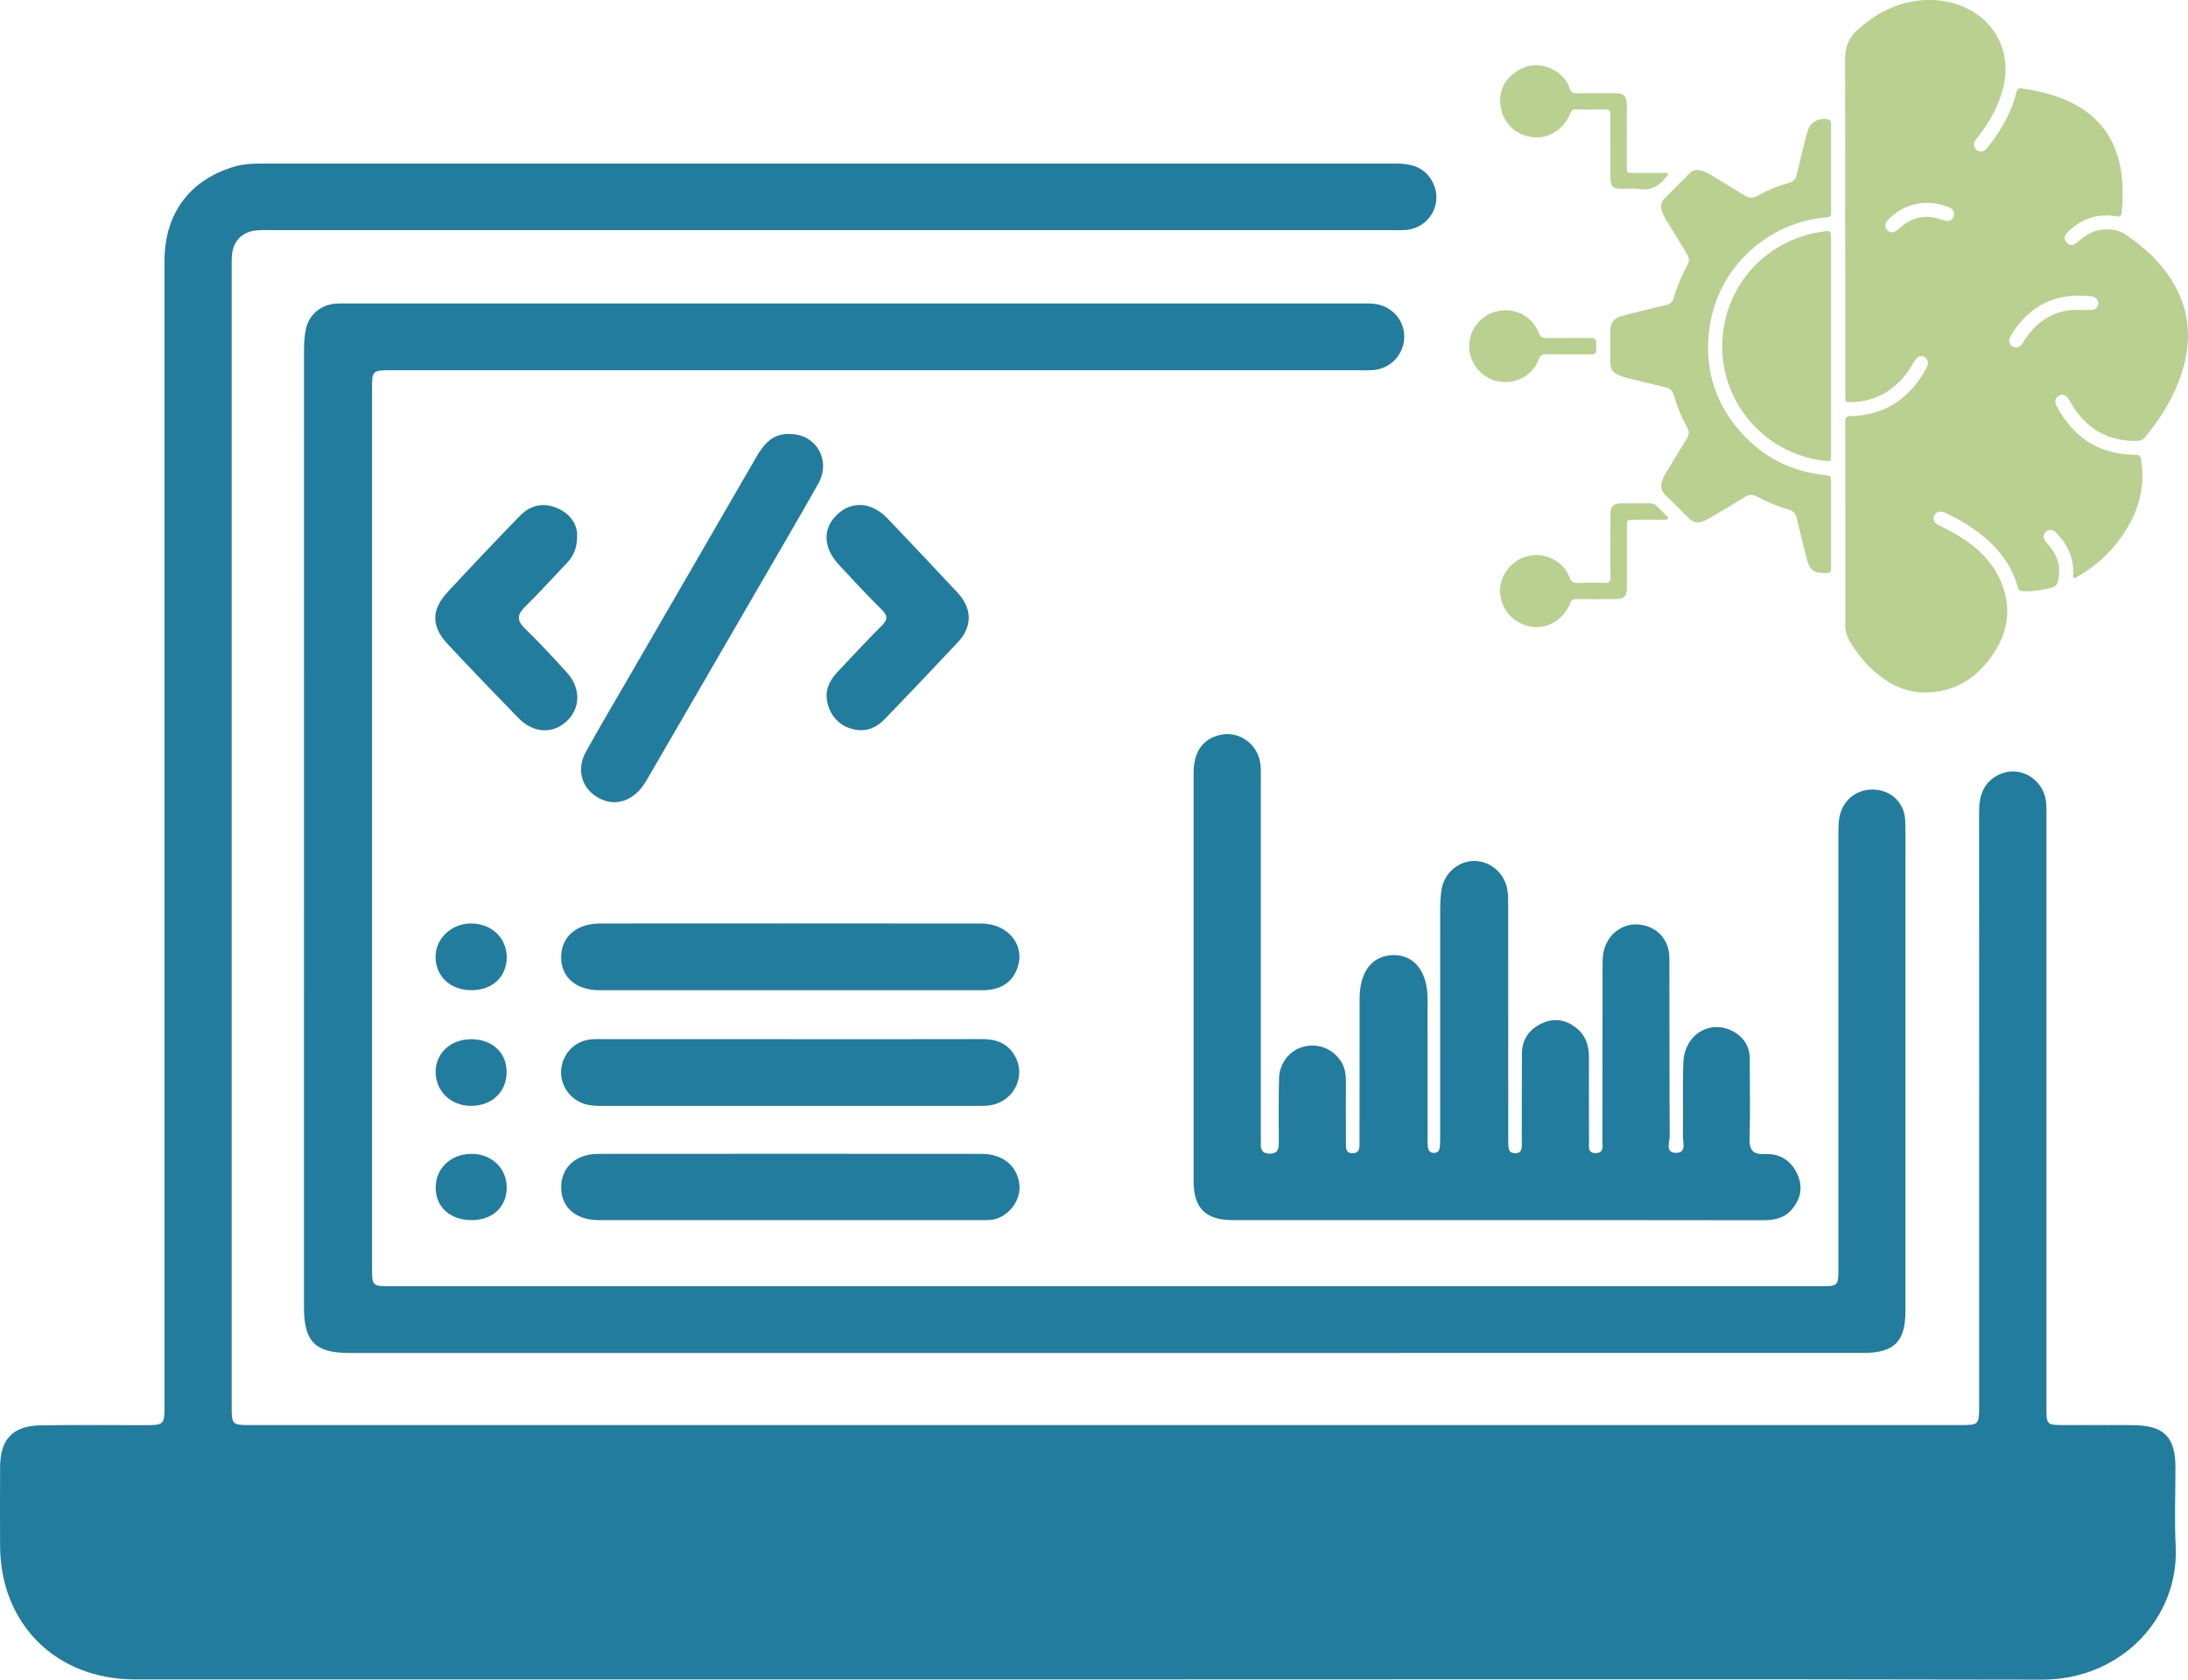
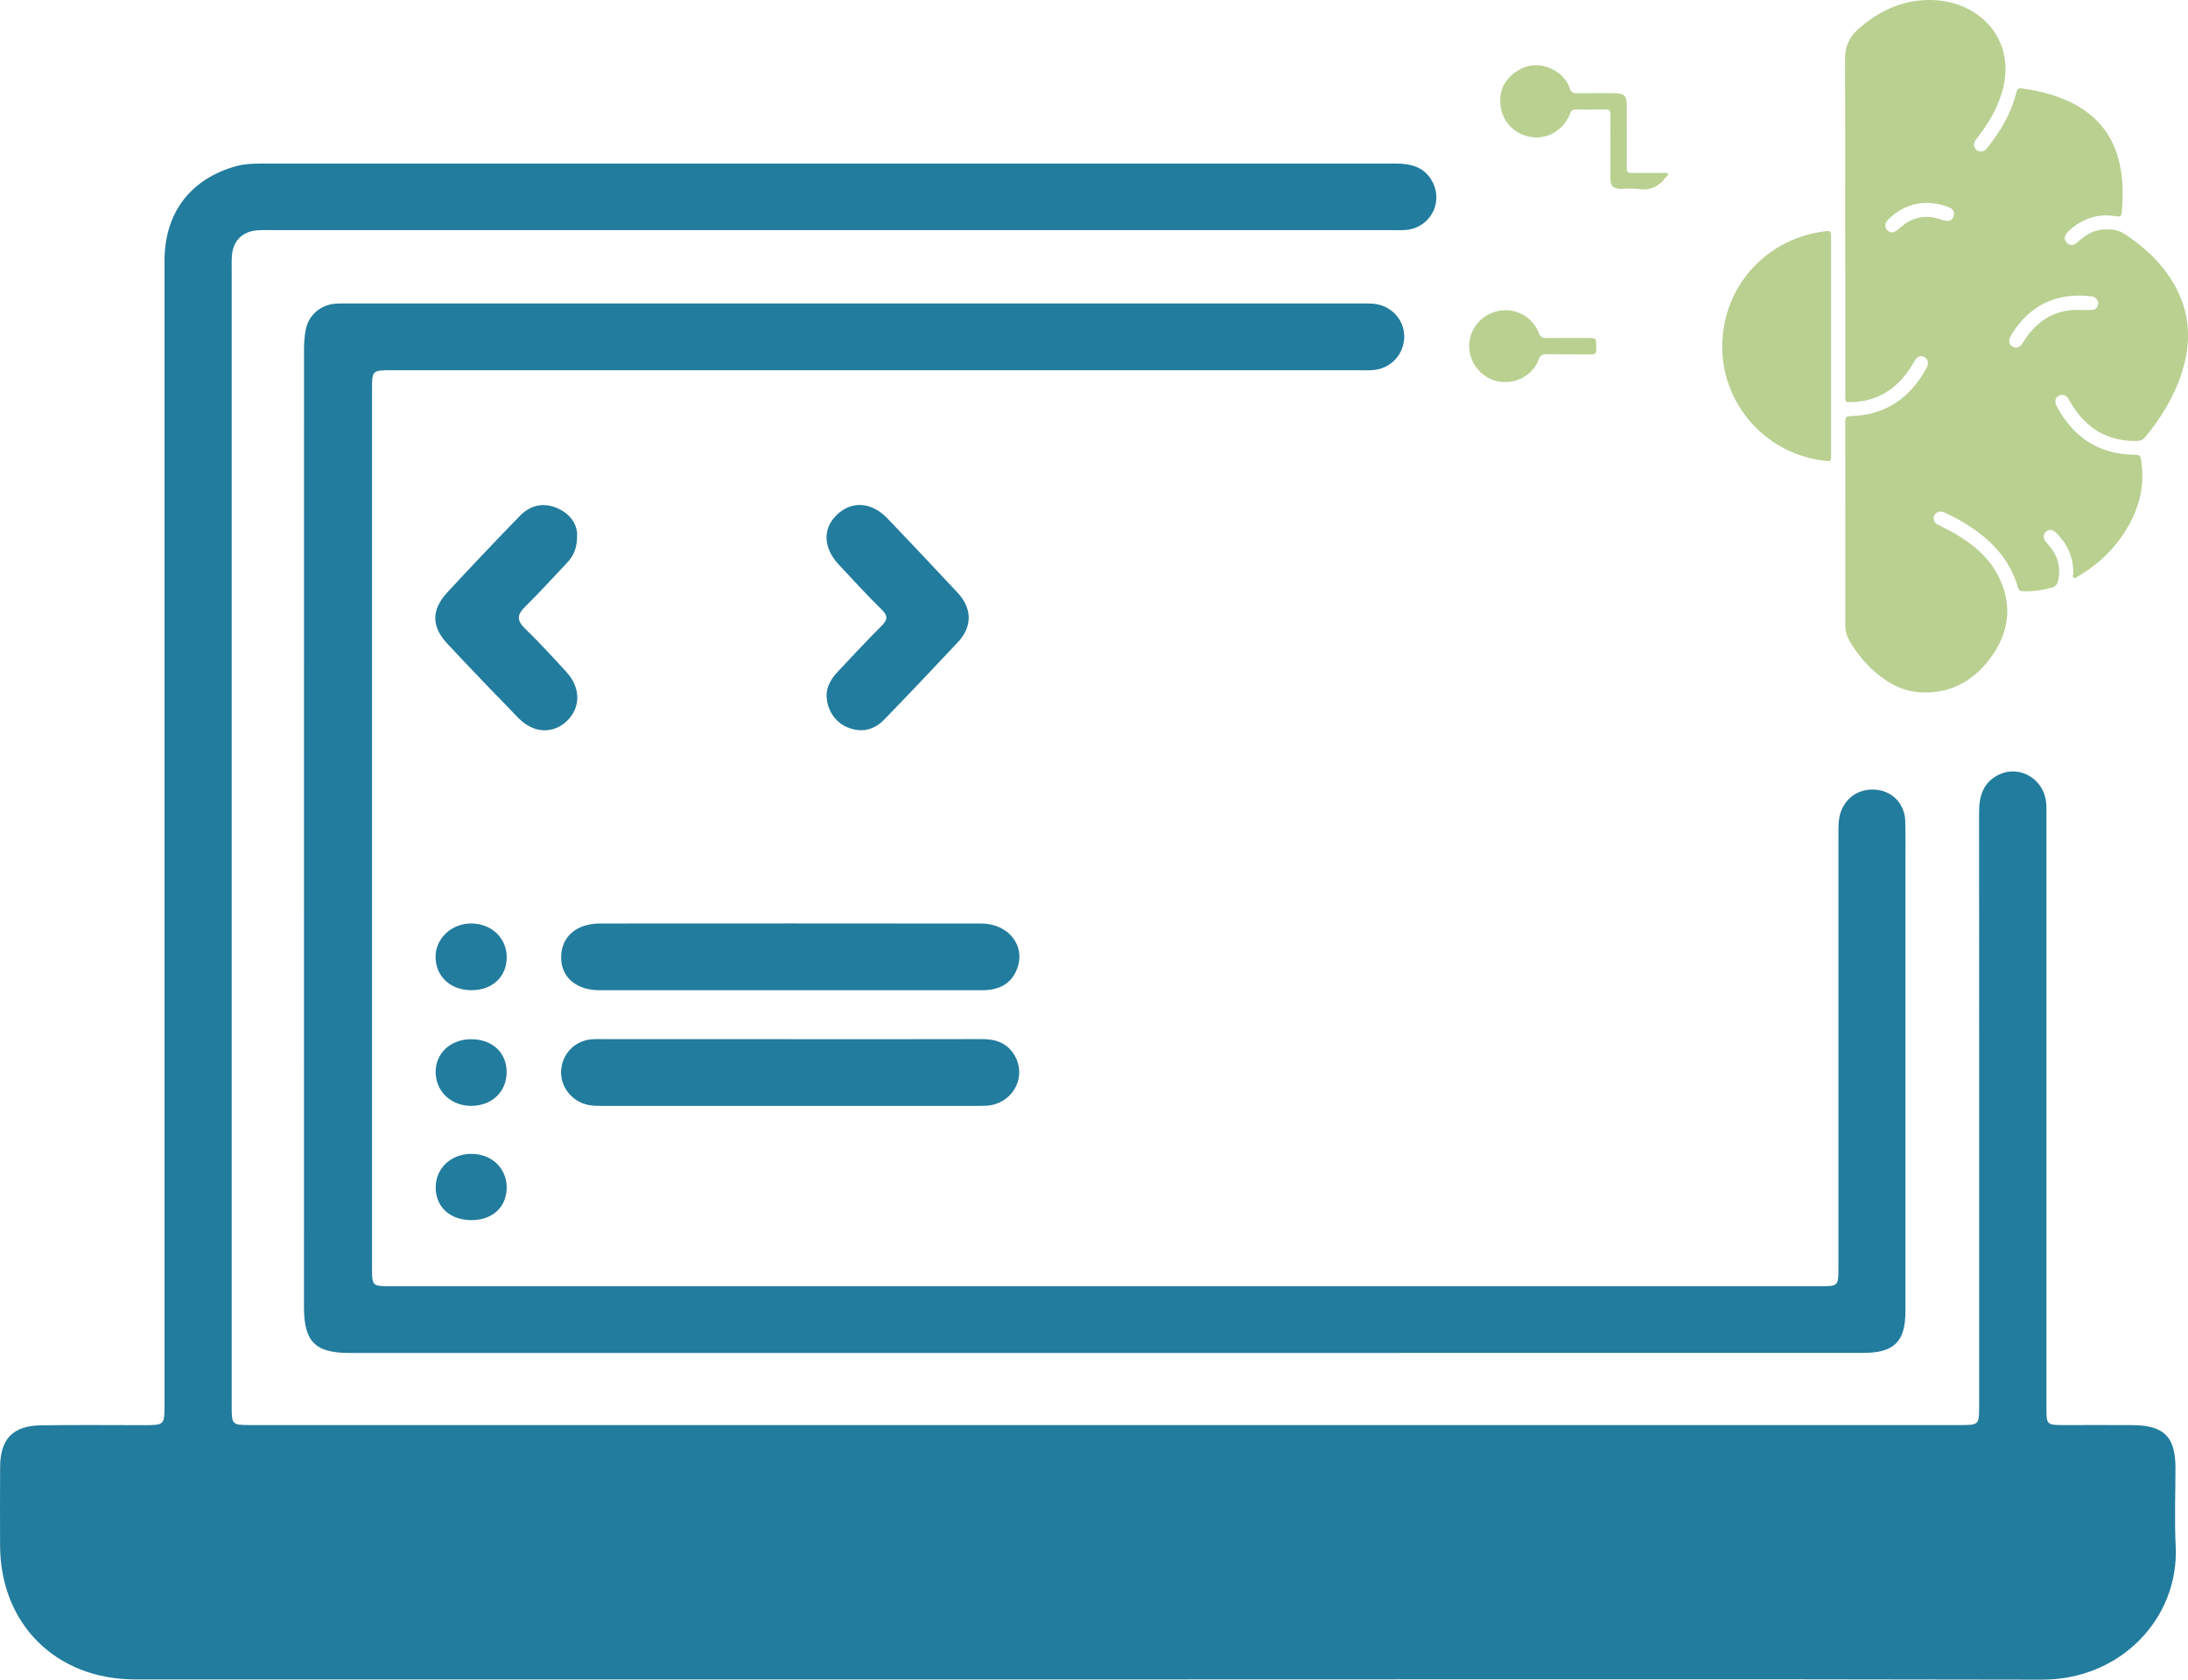
<svg xmlns="http://www.w3.org/2000/svg" fill="none" height="100%" overflow="visible" preserveAspectRatio="none" style="display: block;" viewBox="0 0 56 43" width="100%">
  <g id="Vector">
    <path d="M27.826 42.993C19.702 42.993 11.579 42.993 3.455 42.993C1.434 42.993 0.006 41.573 0.002 39.561C0.001 38.889 -0.002 38.219 0.003 37.547C0.009 36.835 0.332 36.499 1.05 36.488C1.922 36.475 2.792 36.484 3.664 36.484C4.211 36.484 4.211 36.484 4.211 35.953C4.211 26.194 4.211 16.434 4.211 6.675C4.211 5.452 4.871 4.582 6.038 4.255C6.241 4.199 6.447 4.188 6.654 4.188C16.345 4.188 26.035 4.188 35.725 4.187C36.124 4.187 36.469 4.28 36.666 4.661C36.953 5.217 36.573 5.863 35.944 5.889C35.799 5.896 35.653 5.891 35.508 5.891C26.004 5.891 16.501 5.891 6.997 5.891C6.852 5.891 6.705 5.884 6.562 5.898C6.201 5.935 5.975 6.161 5.938 6.519C5.926 6.642 5.93 6.766 5.93 6.89C5.93 16.587 5.93 26.285 5.93 35.982C5.93 36.482 5.93 36.482 6.448 36.482C21.015 36.482 35.582 36.482 50.148 36.482C50.654 36.482 50.655 36.482 50.655 35.972C50.655 30.912 50.656 25.851 50.653 20.791C50.653 20.376 50.76 20.03 51.152 19.835C51.669 19.578 52.282 19.918 52.364 20.503C52.383 20.634 52.377 20.771 52.377 20.905C52.377 25.944 52.377 30.985 52.377 36.024C52.377 36.481 52.378 36.481 52.842 36.482C53.423 36.483 54.005 36.478 54.585 36.483C55.384 36.489 55.678 36.783 55.679 37.567C55.679 38.239 55.651 38.91 55.685 39.58C55.775 41.42 54.282 43.003 52.262 42.999C44.115 42.982 35.97 42.993 27.826 42.993Z" fill="#227C9D" />
    <path d="M28.283 34.636C21.839 34.636 15.395 34.636 8.952 34.636C8.067 34.636 7.78 34.351 7.78 33.464C7.779 25.295 7.779 17.125 7.781 8.955C7.781 8.781 7.792 8.603 7.827 8.433C7.903 8.058 8.21 7.801 8.592 7.774C8.715 7.765 8.841 7.769 8.965 7.769C17.566 7.769 26.168 7.769 34.77 7.769C34.895 7.769 35.019 7.765 35.143 7.775C35.597 7.811 35.94 8.175 35.94 8.614C35.94 9.061 35.609 9.429 35.16 9.472C35.026 9.485 34.89 9.478 34.755 9.478C26.517 9.478 18.278 9.478 10.039 9.478C9.522 9.478 9.522 9.478 9.522 9.977C9.522 17.465 9.522 24.953 9.522 32.441C9.522 32.927 9.522 32.928 10.02 32.928C22.202 32.928 34.383 32.928 46.565 32.928C47.053 32.928 47.053 32.928 47.053 32.436C47.053 28.738 47.053 25.041 47.053 21.343C47.053 21.157 47.051 20.97 47.112 20.791C47.25 20.387 47.632 20.159 48.066 20.223C48.463 20.282 48.749 20.598 48.763 21.014C48.774 21.344 48.768 21.674 48.768 22.005C48.768 25.857 48.768 29.71 48.768 33.562C48.768 34.352 48.479 34.635 47.675 34.635C41.212 34.636 34.748 34.636 28.283 34.636Z" fill="#227C9D" />
-     <path d="M38.304 31.235C36.053 31.235 33.802 31.235 31.551 31.235C30.856 31.235 30.549 30.929 30.549 30.231C30.548 26.751 30.548 23.272 30.549 19.791C30.549 19.273 30.761 18.949 31.167 18.829C31.686 18.676 32.207 19.034 32.262 19.584C32.275 19.707 32.269 19.831 32.269 19.955C32.269 22.97 32.269 25.985 32.269 29.001C32.269 29.094 32.272 29.187 32.269 29.279C32.262 29.439 32.316 29.534 32.497 29.534C32.677 29.534 32.73 29.443 32.73 29.281C32.729 28.724 32.722 28.166 32.736 27.608C32.745 27.216 33.004 26.894 33.349 26.799C33.719 26.697 34.083 26.832 34.306 27.148C34.418 27.308 34.447 27.488 34.447 27.677C34.445 28.204 34.446 28.73 34.448 29.257C34.448 29.38 34.434 29.525 34.622 29.522C34.804 29.518 34.796 29.374 34.796 29.251C34.798 28.022 34.797 26.794 34.798 25.564C34.799 24.876 35.116 24.465 35.653 24.451C36.194 24.439 36.536 24.867 36.537 25.569C36.539 26.725 36.538 27.882 36.538 29.038C36.538 29.121 36.537 29.203 36.54 29.287C36.546 29.391 36.549 29.508 36.692 29.515C36.834 29.52 36.851 29.409 36.857 29.301C36.861 29.208 36.86 29.115 36.86 29.023C36.86 27.113 36.859 25.202 36.861 23.292C36.861 23.117 36.867 22.939 36.896 22.767C36.968 22.343 37.336 22.035 37.741 22.041C38.155 22.048 38.508 22.353 38.579 22.779C38.602 22.909 38.6 23.046 38.6 23.18C38.602 25.111 38.602 27.042 38.602 28.973C38.602 29.066 38.599 29.159 38.603 29.251C38.608 29.373 38.592 29.519 38.775 29.523C38.965 29.526 38.948 29.38 38.949 29.258C38.951 28.494 38.947 27.729 38.953 26.965C38.957 26.599 39.149 26.337 39.48 26.191C39.805 26.046 40.112 26.113 40.377 26.343C40.595 26.533 40.668 26.786 40.668 27.067C40.667 27.78 40.666 28.493 40.67 29.205C40.672 29.338 40.619 29.529 40.853 29.519C41.058 29.511 41.012 29.334 41.012 29.21C41.016 27.734 41.013 26.257 41.016 24.78C41.016 24.646 41.014 24.51 41.04 24.38C41.129 23.925 41.522 23.623 41.954 23.669C42.41 23.716 42.725 24.053 42.726 24.528C42.731 26.045 42.725 27.564 42.735 29.081C42.736 29.235 42.603 29.52 42.911 29.513C43.171 29.506 43.07 29.242 43.072 29.088C43.084 28.459 43.061 27.828 43.084 27.199C43.112 26.452 43.827 26.058 44.423 26.442C44.668 26.601 44.786 26.828 44.785 27.121C44.782 27.791 44.799 28.463 44.779 29.134C44.77 29.441 44.855 29.559 45.178 29.545C45.565 29.527 45.856 29.72 46.011 30.079C46.152 30.406 46.08 30.708 45.852 30.971C45.659 31.193 45.402 31.238 45.119 31.238C42.848 31.234 40.577 31.235 38.304 31.235Z" fill="#227C9D" />
    <path d="M20.227 25.35C18.601 25.35 16.973 25.351 15.346 25.35C14.749 25.349 14.365 25.02 14.362 24.515C14.358 23.99 14.745 23.643 15.353 23.642C18.607 23.64 21.861 23.639 25.116 23.643C25.818 23.644 26.26 24.217 26.029 24.808C25.889 25.167 25.596 25.35 25.14 25.35C23.502 25.351 21.864 25.35 20.227 25.35Z" fill="#227C9D" />
    <path d="M20.225 26.603C21.863 26.603 23.5 26.606 25.138 26.601C25.499 26.599 25.794 26.711 25.975 27.031C26.268 27.546 25.956 28.183 25.365 28.292C25.264 28.311 25.159 28.31 25.056 28.31C21.832 28.311 18.61 28.311 15.386 28.311C15.198 28.311 15.014 28.3 14.842 28.213C14.504 28.046 14.309 27.679 14.371 27.318C14.436 26.931 14.737 26.646 15.127 26.608C15.24 26.597 15.355 26.602 15.469 26.602C17.054 26.603 18.64 26.603 20.225 26.603Z" fill="#227C9D" />
-     <path d="M20.213 31.235C18.584 31.235 16.955 31.236 15.327 31.235C14.745 31.235 14.373 30.917 14.363 30.416C14.352 29.897 14.728 29.539 15.316 29.539C18.584 29.536 21.852 29.536 25.12 29.539C25.654 29.54 26.014 29.829 26.085 30.282C26.144 30.661 25.904 31.047 25.531 31.19C25.39 31.244 25.246 31.235 25.101 31.235C23.47 31.236 21.841 31.235 20.213 31.235Z" fill="#227C9D" />
-     <path d="M20.214 11.111C20.89 11.11 21.281 11.785 20.94 12.388C20.41 13.324 19.867 14.252 19.328 15.182C18.4 16.782 17.473 18.383 16.544 19.984C16.253 20.485 15.784 20.664 15.348 20.442C14.899 20.212 14.738 19.716 14.992 19.255C15.351 18.604 15.731 17.964 16.104 17.32C17.181 15.459 18.26 13.6 19.335 11.738C19.534 11.39 19.758 11.092 20.214 11.111Z" fill="#227C9D" />
    <path d="M21.155 17.781C21.162 17.573 21.274 17.371 21.444 17.193C21.814 16.804 22.176 16.406 22.558 16.028C22.717 15.87 22.735 15.771 22.565 15.604C22.189 15.235 21.833 14.845 21.473 14.46C21.065 14.026 21.048 13.528 21.426 13.172C21.808 12.813 22.311 12.85 22.718 13.276C23.318 13.904 23.914 14.536 24.507 15.171C24.885 15.577 24.89 16.042 24.515 16.442C23.892 17.106 23.266 17.766 22.633 18.419C22.372 18.688 22.054 18.767 21.694 18.622C21.375 18.493 21.153 18.165 21.155 17.781Z" fill="#227C9D" />
    <path d="M14.771 13.666C14.779 14.02 14.685 14.229 14.512 14.409C14.156 14.783 13.811 15.167 13.442 15.53C13.237 15.73 13.218 15.878 13.434 16.088C13.805 16.448 14.155 16.829 14.503 17.21C14.865 17.606 14.864 18.115 14.513 18.454C14.158 18.797 13.652 18.776 13.27 18.383C12.657 17.754 12.048 17.12 11.449 16.479C11.038 16.037 11.038 15.608 11.45 15.164C12.06 14.504 12.679 13.852 13.305 13.207C13.565 12.94 13.889 12.855 14.244 13.001C14.583 13.14 14.758 13.402 14.771 13.666Z" fill="#227C9D" />
    <path d="M12.07 25.349C11.536 25.35 11.157 25.006 11.148 24.51C11.139 24.034 11.548 23.642 12.055 23.641C12.573 23.64 12.963 24.004 12.969 24.495C12.973 25.001 12.608 25.348 12.07 25.349Z" fill="#227C9D" />
    <path d="M12.06 26.604C12.601 26.605 12.97 26.948 12.967 27.45C12.965 27.95 12.591 28.307 12.063 28.31C11.549 28.313 11.158 27.946 11.15 27.453C11.143 26.966 11.532 26.603 12.06 26.604Z" fill="#227C9D" />
    <path d="M12.071 31.235C11.523 31.236 11.154 30.904 11.151 30.406C11.149 29.914 11.53 29.547 12.053 29.539C12.57 29.531 12.963 29.896 12.969 30.388C12.973 30.894 12.613 31.234 12.071 31.235Z" fill="#227C9D" />
    <path d="M47.225 5.767C47.225 4.346 47.229 2.925 47.223 1.504C47.222 1.198 47.326 0.954 47.554 0.751C48.118 0.249 48.763 -0.039 49.533 0.004C50.362 0.051 51.143 0.574 51.301 1.456C51.38 1.896 51.285 2.311 51.109 2.712C50.972 3.024 50.784 3.304 50.574 3.571C50.516 3.645 50.502 3.726 50.556 3.805C50.603 3.874 50.673 3.887 50.751 3.871C50.799 3.86 50.83 3.825 50.859 3.79C51.198 3.365 51.473 2.906 51.604 2.373C51.623 2.297 51.647 2.249 51.742 2.262C52.277 2.339 52.794 2.473 53.257 2.763C53.886 3.157 54.205 3.743 54.298 4.463C54.341 4.787 54.335 5.113 54.304 5.439C54.295 5.531 54.259 5.553 54.169 5.538C53.688 5.453 53.278 5.599 52.931 5.931C52.828 6.029 52.82 6.132 52.9 6.214C52.979 6.294 53.074 6.293 53.175 6.197C53.366 6.019 53.581 5.89 53.849 5.874C54.035 5.862 54.224 5.886 54.382 5.991C54.884 6.325 55.322 6.727 55.63 7.253C56.058 7.981 56.097 8.748 55.842 9.541C55.642 10.162 55.308 10.705 54.893 11.202C54.841 11.264 54.779 11.284 54.701 11.287C53.924 11.308 53.369 10.951 52.988 10.293C52.964 10.254 52.944 10.21 52.915 10.176C52.856 10.107 52.779 10.087 52.697 10.128C52.618 10.168 52.595 10.239 52.611 10.323C52.617 10.349 52.627 10.375 52.639 10.399C53.057 11.175 53.688 11.619 54.59 11.641C54.783 11.646 54.782 11.644 54.808 11.836C54.908 12.558 54.691 13.194 54.275 13.775C53.984 14.181 53.617 14.505 53.184 14.755C53.151 14.774 53.118 14.811 53.08 14.793C53.037 14.772 53.061 14.723 53.062 14.688C53.076 14.28 52.92 13.939 52.639 13.651C52.545 13.553 52.442 13.541 52.365 13.612C52.285 13.685 52.29 13.799 52.383 13.897C52.646 14.177 52.765 14.495 52.672 14.878C52.648 14.972 52.601 15.021 52.508 15.046C52.267 15.109 52.026 15.145 51.776 15.135C51.709 15.133 51.668 15.112 51.649 15.046C51.437 14.283 50.912 13.775 50.26 13.377C50.108 13.285 49.948 13.21 49.79 13.129C49.722 13.095 49.648 13.082 49.578 13.12C49.519 13.151 49.49 13.205 49.49 13.272C49.49 13.35 49.535 13.399 49.602 13.434C49.752 13.512 49.906 13.585 50.051 13.67C50.52 13.947 50.928 14.291 51.167 14.791C51.528 15.54 51.403 16.246 50.911 16.888C50.501 17.422 49.955 17.73 49.264 17.729C48.78 17.728 48.367 17.527 48.006 17.217C47.744 16.992 47.529 16.726 47.351 16.431C47.272 16.3 47.229 16.16 47.229 16.006C47.229 14.266 47.23 12.526 47.227 10.787C47.227 10.687 47.26 10.654 47.36 10.652C48.258 10.634 48.887 10.189 49.308 9.422C49.372 9.304 49.349 9.192 49.253 9.141C49.157 9.088 49.068 9.124 48.999 9.246C48.817 9.568 48.59 9.851 48.268 10.046C47.994 10.213 47.694 10.289 47.376 10.294C47.232 10.297 47.228 10.292 47.228 10.146C47.228 9.132 47.228 8.119 47.228 7.104C47.225 6.659 47.225 6.213 47.225 5.767ZM53.258 7.935C53.354 7.935 53.451 7.938 53.547 7.933C53.623 7.93 53.675 7.885 53.697 7.81C53.72 7.734 53.687 7.675 53.631 7.627C53.585 7.588 53.523 7.585 53.467 7.58C52.812 7.518 52.237 7.685 51.779 8.174C51.655 8.306 51.547 8.451 51.458 8.608C51.397 8.717 51.419 8.818 51.508 8.871C51.598 8.924 51.694 8.896 51.763 8.791C51.784 8.759 51.803 8.726 51.824 8.694C52.164 8.184 52.63 7.905 53.258 7.935ZM50.011 5.467C50.013 5.393 49.964 5.34 49.884 5.308C49.598 5.194 49.304 5.157 49.001 5.231C48.732 5.296 48.506 5.438 48.313 5.634C48.236 5.713 48.236 5.825 48.303 5.894C48.374 5.966 48.471 5.965 48.562 5.889C48.588 5.867 48.613 5.843 48.639 5.821C48.872 5.621 49.136 5.517 49.448 5.56C49.559 5.576 49.664 5.617 49.771 5.647C49.912 5.683 50.013 5.611 50.011 5.467Z" fill="#B9D091" />
-     <path d="M46.865 13.412C46.865 13.781 46.866 14.149 46.865 14.518C46.865 14.658 46.852 14.668 46.713 14.669C46.422 14.672 46.318 14.598 46.245 14.316C46.154 13.967 46.068 13.616 45.986 13.264C45.958 13.146 45.897 13.078 45.779 13.045C45.496 12.965 45.226 12.852 44.968 12.71C44.858 12.649 44.762 12.656 44.656 12.722C44.372 12.9 44.083 13.072 43.795 13.242C43.726 13.283 43.652 13.321 43.578 13.349C43.442 13.4 43.324 13.372 43.22 13.265C43.028 13.067 42.833 12.87 42.631 12.679C42.507 12.562 42.49 12.431 42.55 12.281C42.613 12.123 42.715 11.986 42.8 11.841C42.92 11.639 43.041 11.439 43.167 11.24C43.236 11.13 43.238 11.032 43.173 10.918C43.028 10.663 42.92 10.391 42.839 10.111C42.808 10.002 42.746 9.942 42.636 9.917C42.298 9.838 41.961 9.755 41.625 9.671C41.554 9.653 41.484 9.628 41.417 9.599C41.279 9.534 41.208 9.429 41.213 9.27C41.219 9.005 41.214 8.741 41.215 8.476C41.215 8.267 41.282 8.164 41.485 8.099C41.665 8.041 41.851 8.002 42.033 7.957C42.239 7.906 42.444 7.853 42.651 7.806C42.749 7.784 42.807 7.728 42.834 7.635C42.92 7.335 43.042 7.049 43.191 6.775C43.244 6.68 43.234 6.594 43.178 6.505C42.994 6.206 42.814 5.907 42.631 5.609C42.587 5.536 42.551 5.46 42.529 5.378C42.498 5.265 42.52 5.164 42.602 5.08C42.816 4.864 43.031 4.649 43.248 4.436C43.328 4.357 43.426 4.334 43.536 4.365C43.615 4.387 43.689 4.418 43.758 4.462C44.058 4.644 44.361 4.821 44.658 5.007C44.769 5.077 44.864 5.079 44.98 5.014C45.231 4.871 45.5 4.761 45.779 4.685C45.897 4.652 45.958 4.587 45.986 4.467C46.064 4.127 46.152 3.788 46.237 3.45C46.251 3.394 46.268 3.338 46.291 3.286C46.377 3.095 46.608 2.998 46.807 3.064C46.847 3.077 46.861 3.104 46.864 3.14C46.866 3.186 46.866 3.232 46.866 3.279C46.866 3.982 46.866 4.685 46.866 5.387C46.866 5.549 46.865 5.555 46.701 5.569C45.309 5.694 44.01 6.772 43.764 8.323C43.6 9.357 43.859 10.284 44.561 11.071C45.121 11.699 45.827 12.063 46.668 12.159C46.866 12.182 46.866 12.184 46.866 12.379C46.865 12.72 46.865 13.066 46.865 13.412Z" fill="#B9D091" />
    <path d="M46.865 8.868C46.865 9.792 46.865 10.718 46.865 11.642C46.865 11.816 46.864 11.816 46.689 11.795C45.208 11.623 44.081 10.365 44.079 8.88C44.076 7.388 45.145 6.153 46.629 5.932C46.865 5.897 46.865 5.897 46.865 6.138C46.865 7.049 46.865 7.959 46.865 8.868Z" fill="#B9D091" />
-     <path d="M41.217 13.959C41.217 13.694 41.216 13.43 41.218 13.165C41.219 12.96 41.293 12.887 41.499 12.886C41.741 12.885 41.984 12.889 42.228 12.885C42.304 12.884 42.36 12.906 42.412 12.962C42.485 13.04 42.564 13.114 42.64 13.191C42.663 13.216 42.703 13.239 42.689 13.275C42.674 13.311 42.629 13.304 42.595 13.304C42.337 13.305 42.079 13.304 41.82 13.305C41.639 13.305 41.639 13.305 41.639 13.492C41.639 14.006 41.639 14.52 41.639 15.035C41.639 15.27 41.571 15.337 41.336 15.338C41.004 15.338 40.672 15.341 40.34 15.337C40.26 15.336 40.218 15.361 40.188 15.44C40.033 15.851 39.62 16.103 39.216 16.046C38.758 15.98 38.432 15.638 38.395 15.181C38.362 14.757 38.675 14.338 39.103 14.236C39.544 14.129 40.009 14.36 40.17 14.779C40.215 14.895 40.275 14.927 40.391 14.923C40.622 14.915 40.854 14.917 41.084 14.922C41.184 14.924 41.222 14.891 41.22 14.789C41.214 14.513 41.217 14.237 41.217 13.959Z" fill="#B9D091" />
    <path d="M41.636 3.476C41.636 3.733 41.636 3.991 41.636 4.248C41.636 4.426 41.636 4.426 41.81 4.427C42.072 4.427 42.335 4.427 42.596 4.428C42.629 4.428 42.675 4.412 42.69 4.451C42.707 4.489 42.659 4.506 42.64 4.533C42.463 4.775 42.235 4.886 41.926 4.839C41.79 4.818 41.649 4.835 41.511 4.835C41.282 4.835 41.218 4.771 41.217 4.539C41.216 4.232 41.217 3.925 41.217 3.618C41.217 3.392 41.214 3.165 41.218 2.939C41.22 2.842 41.194 2.8 41.089 2.802C40.835 2.808 40.58 2.806 40.326 2.803C40.254 2.802 40.218 2.827 40.191 2.897C40.033 3.308 39.642 3.558 39.237 3.514C38.789 3.465 38.456 3.148 38.403 2.691C38.361 2.325 38.509 2.027 38.818 1.826C39.129 1.623 39.458 1.62 39.782 1.8C39.973 1.907 40.112 2.066 40.182 2.275C40.214 2.366 40.266 2.388 40.354 2.387C40.678 2.383 41.002 2.384 41.325 2.386C41.566 2.387 41.636 2.455 41.637 2.694C41.637 2.955 41.636 3.216 41.636 3.476Z" fill="#B9D091" />
    <path d="M40.854 8.866C40.854 8.892 40.852 8.92 40.854 8.946C40.864 9.044 40.817 9.073 40.725 9.072C40.343 9.068 39.962 9.074 39.58 9.068C39.479 9.067 39.424 9.092 39.385 9.196C39.227 9.619 38.778 9.854 38.33 9.761C37.901 9.671 37.588 9.271 37.602 8.831C37.617 8.387 37.956 8.014 38.403 7.951C38.823 7.892 39.228 8.122 39.382 8.522C39.423 8.629 39.48 8.656 39.586 8.655C39.936 8.649 40.287 8.653 40.638 8.653C40.854 8.653 40.854 8.653 40.854 8.866Z" fill="#B9D091" />
  </g>
</svg>